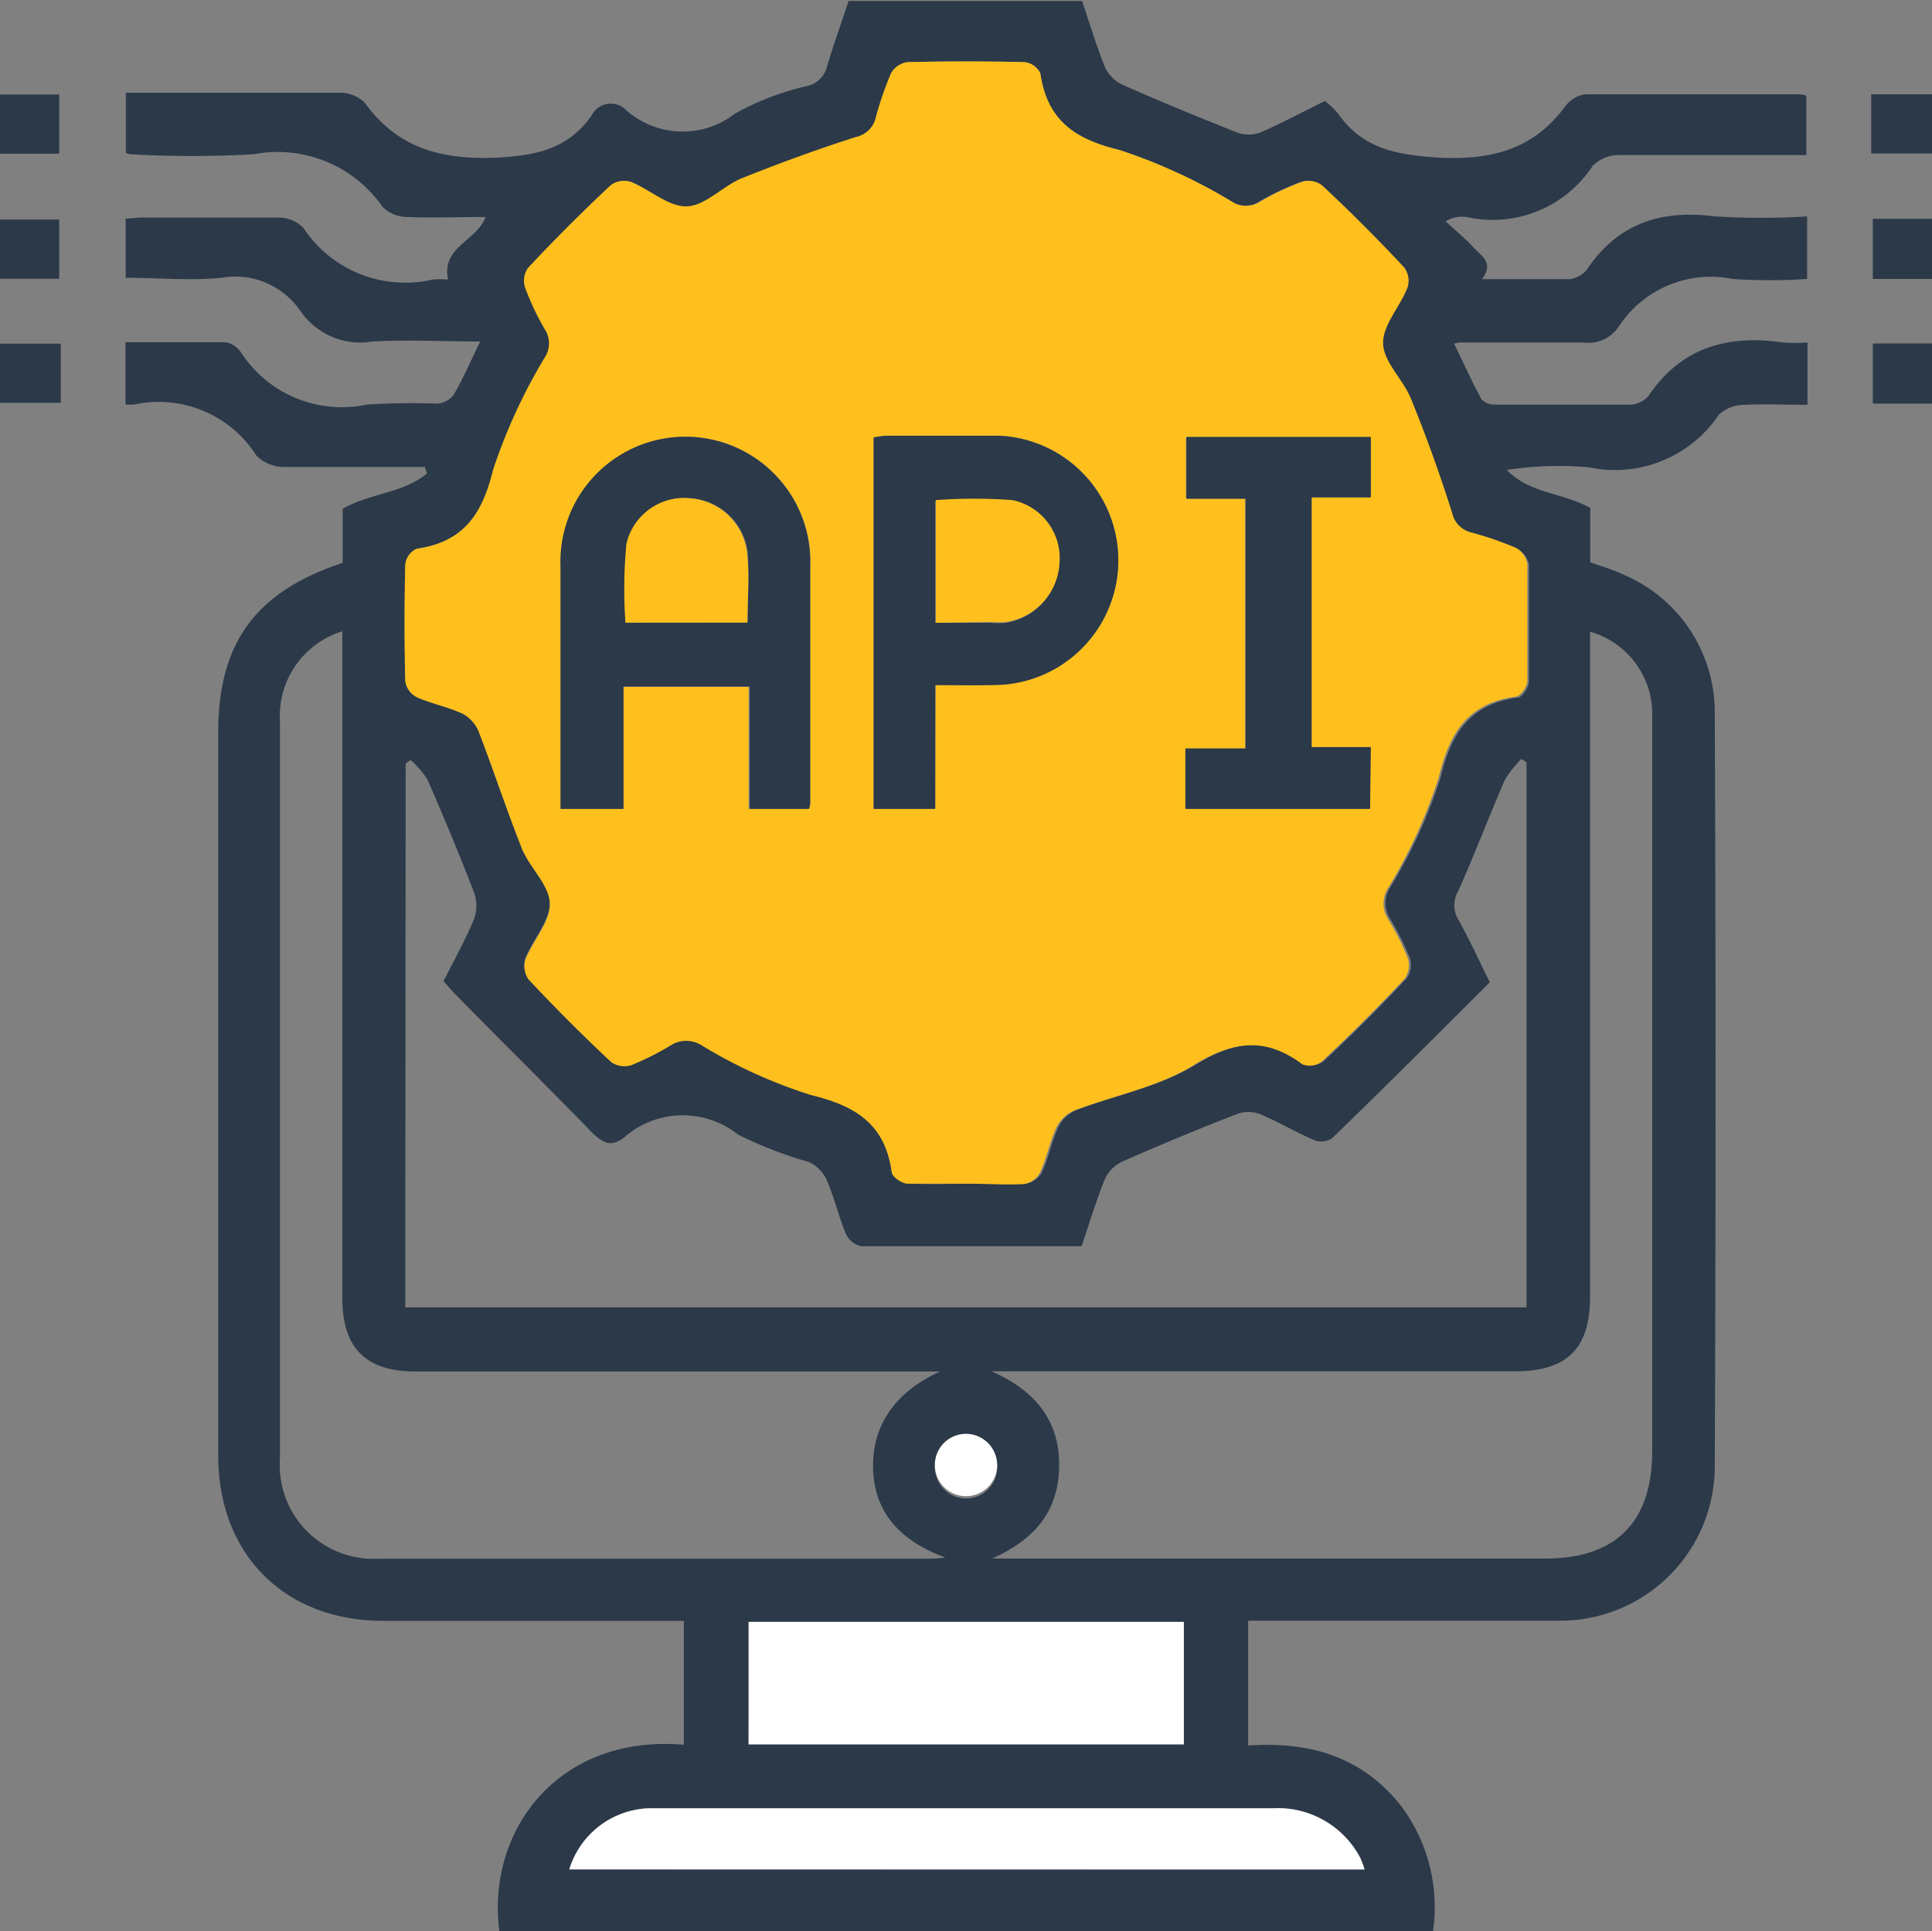
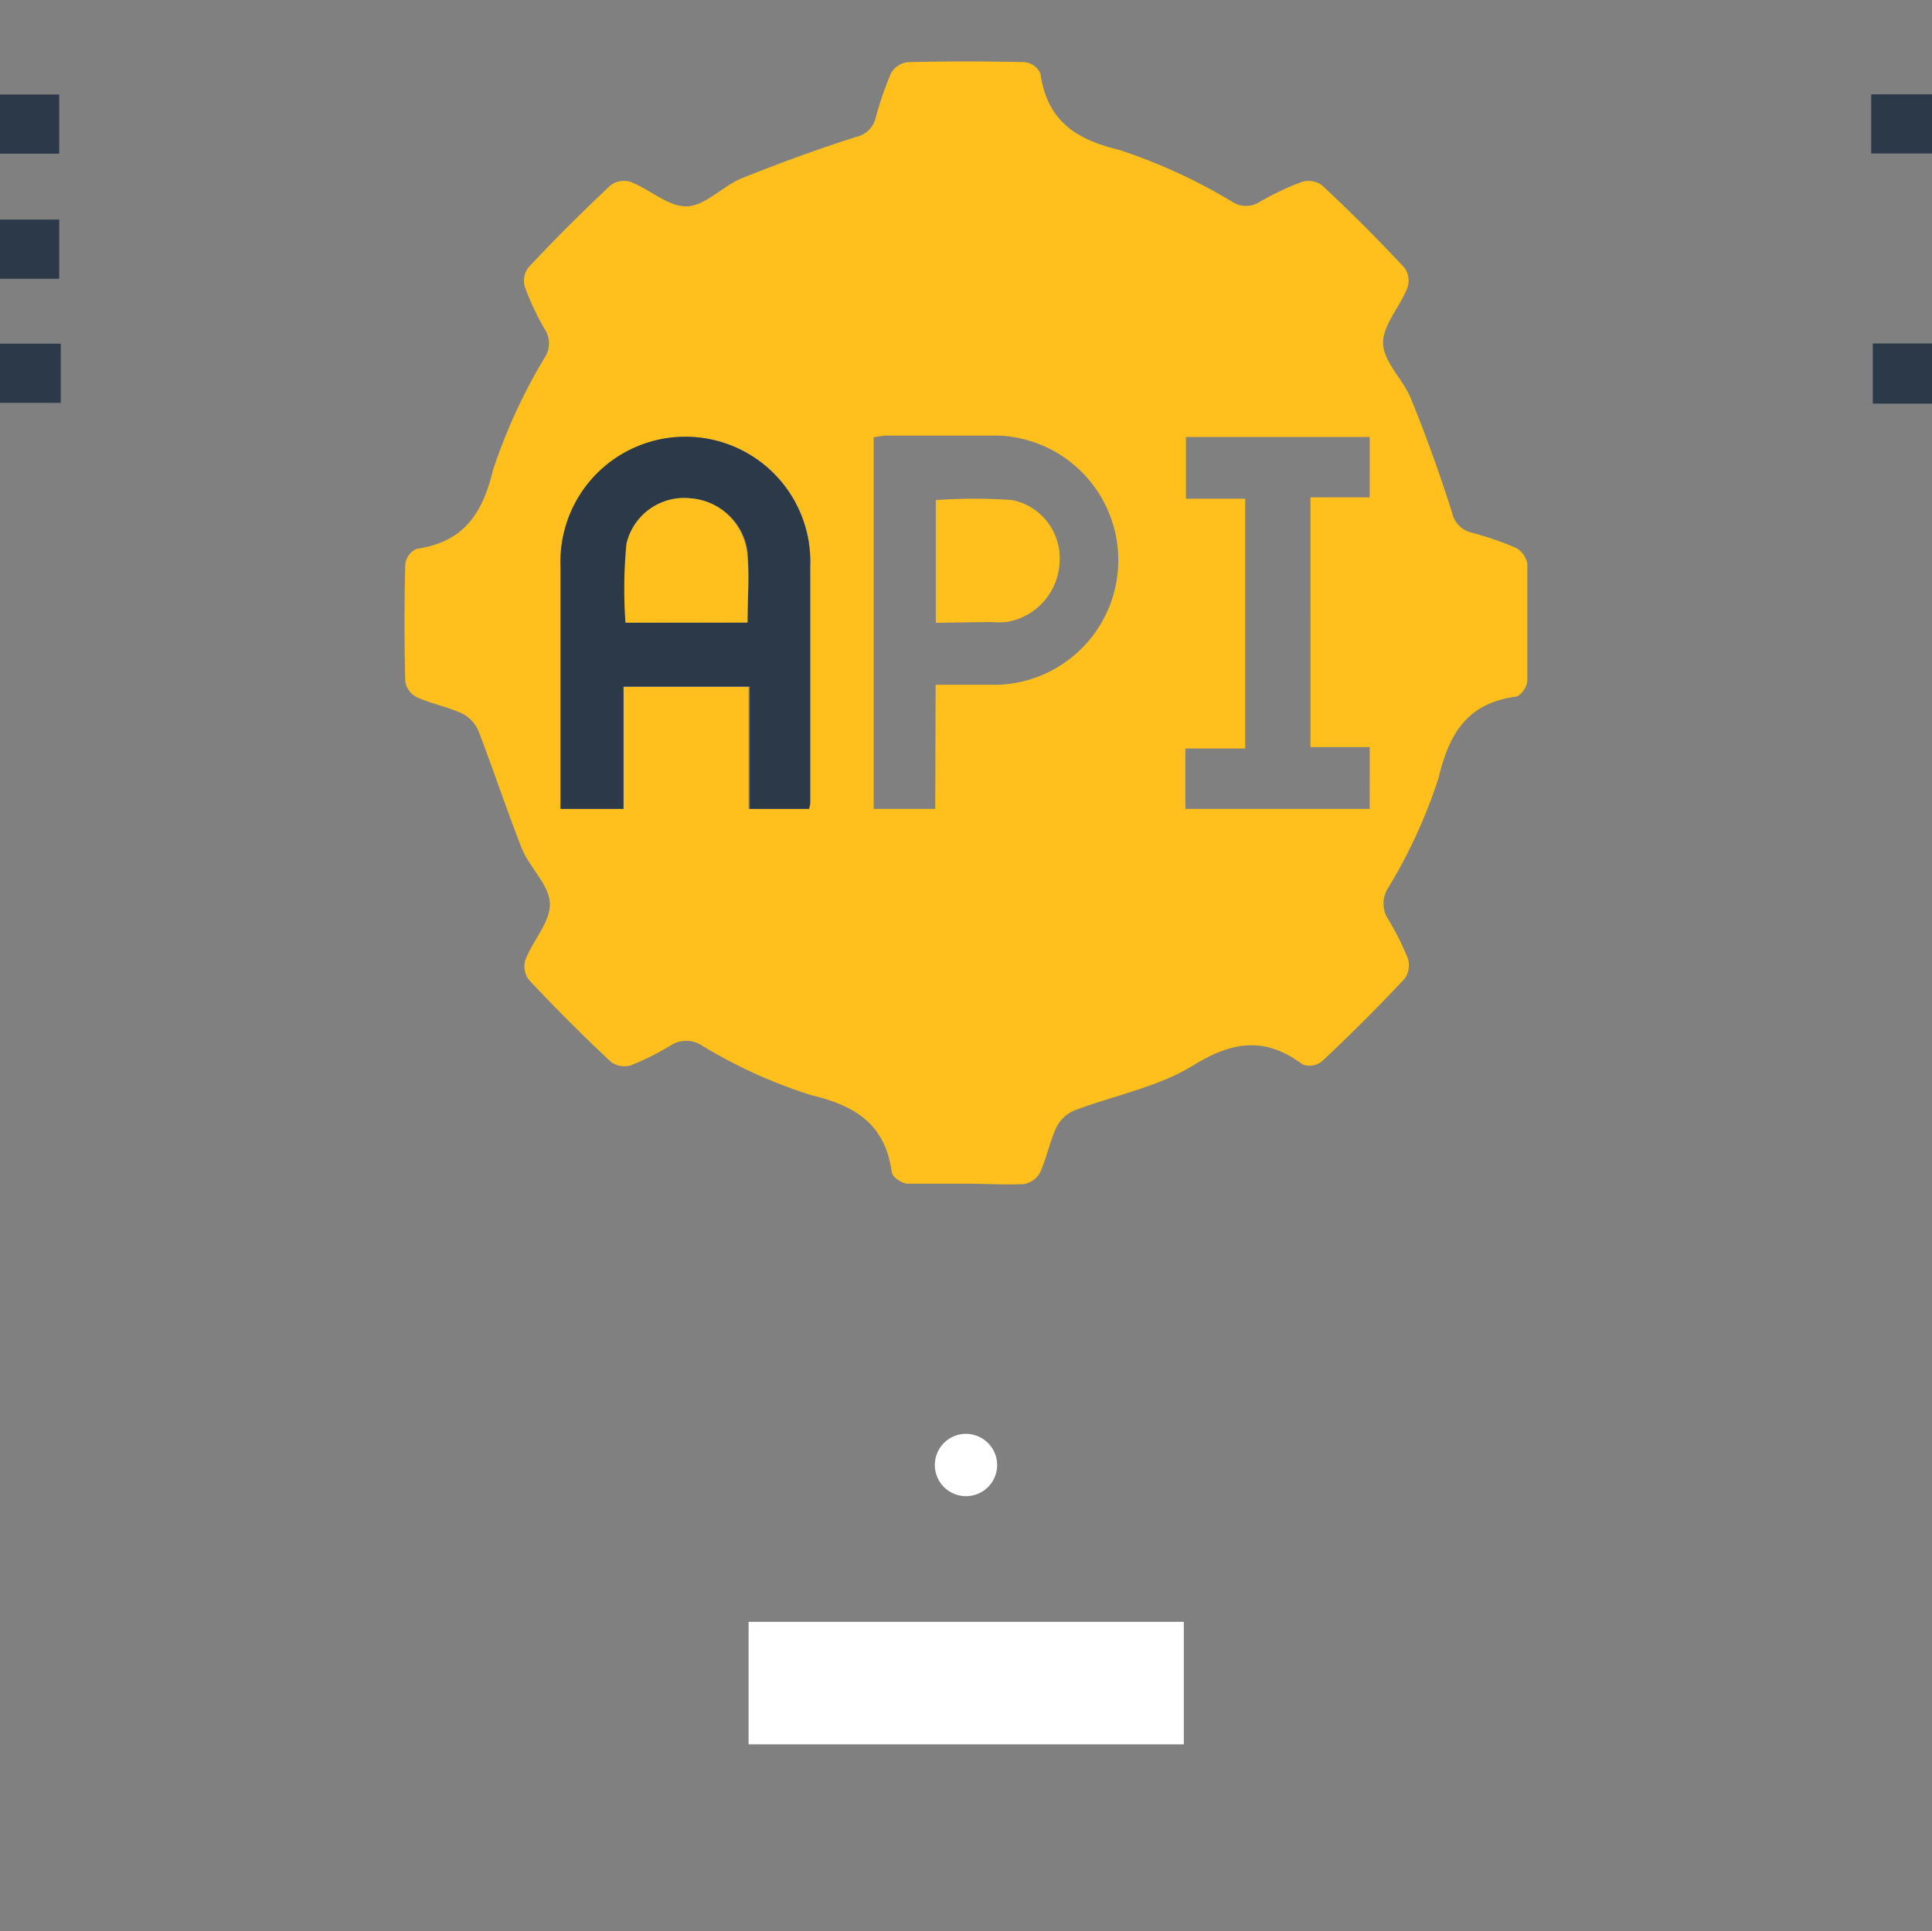
<svg xmlns="http://www.w3.org/2000/svg" viewBox="0 0 97.92 97.9">
  <rect x="0" y="0" width="97.92" height="97.9" fill="#808080" stroke="none" />
  <g id="Layer_2" data-name="Layer 2">
    <g id="Layer_1-2" data-name="Layer 1">
-       <path d="M25.31,97.9c-.67-5.13,3-10,9.35-9.46V82.16h-1c-4.75,0-9.49,0-14.23,0-5,0-8.36-3.36-8.37-8.36V37.15c0-4.56,1.88-7.15,6.31-8.62V25.79C18.74,25,20.45,25,21.64,24l-.11-.33c-2.39,0-4.79,0-7.18,0A2,2,0,0,1,13,23.1a5.87,5.87,0,0,0-6.18-2.6,1.91,1.91,0,0,1-.46,0V17.35c1.68,0,3.38,0,5.08,0a1.19,1.19,0,0,1,.78.52,6.08,6.08,0,0,0,6.36,2.64,35,35,0,0,1,3.55-.05A1.12,1.12,0,0,0,23,20c.48-.82.85-1.69,1.34-2.69-1.89,0-3.68-.1-5.46,0a3.68,3.68,0,0,1-3.65-1.54,4,4,0,0,0-4-1.69c-1.59.16-3.2,0-4.86,0V11.08c.25,0,.53-.05.82-.05,2.3,0,4.61,0,6.91,0a1.79,1.79,0,0,1,1.27.51,6.18,6.18,0,0,0,6.56,2.63,5.08,5.08,0,0,1,.78,0c-.35-1.67,1.44-1.93,1.9-3.17-1.34,0-2.64.05-3.94,0a1.81,1.81,0,0,1-1.27-.5,6.48,6.48,0,0,0-6.56-2.68,56.08,56.08,0,0,1-6.22,0,.93.93,0,0,1-.24-.07V4.7H7.82c3.13,0,6.26,0,9.38,0a1.79,1.79,0,0,1,1.28.5C20.13,7.48,22.28,8.08,25,8c2.09-.1,3.78-.4,5-2.17a1.08,1.08,0,0,1,1.73-.25,4.32,4.32,0,0,0,5.52.18,13.75,13.75,0,0,1,3.67-1.4,1.35,1.35,0,0,0,1-1c.33-1.11.72-2.19,1.09-3.31H54.84c.38,1.1.72,2.26,1.17,3.37a1.86,1.86,0,0,0,.89.88c1.92.85,3.86,1.65,5.81,2.42a1.71,1.71,0,0,0,1.16,0c1.11-.48,2.18-1.06,3.28-1.6a4.13,4.13,0,0,1,.67.64C69.1,7.6,70.91,7.87,73.08,8c2.66.1,4.71-.49,6.29-2.66a1.51,1.51,0,0,1,1-.56c3.62,0,7.24,0,10.86,0a1.71,1.71,0,0,1,.32.07V7.86h-1c-2.83,0-5.66,0-8.49,0a1.87,1.87,0,0,0-1.34.55A6.06,6.06,0,0,1,74.33,11a1.6,1.6,0,0,0-1.06.22c.47.44,1,.87,1.41,1.32s1.06.78.43,1.61c1.59,0,3,0,4.47,0a1.36,1.36,0,0,0,.61-.26.87.87,0,0,0,.27-.27c1.57-2.32,3.76-3,6.46-2.65a38.2,38.2,0,0,0,4.67,0v3.17a28.06,28.06,0,0,1-3.78,0A5.57,5.57,0,0,0,82,16.62a1.88,1.88,0,0,1-1.79.74c-2.07,0-4.15,0-6.22,0a2.48,2.48,0,0,0-.29.06c.46.95.89,1.9,1.38,2.81a.89.89,0,0,0,.64.28c2.31,0,4.61,0,6.92,0a1.28,1.28,0,0,0,.91-.44c1.66-2.46,4-3.12,6.82-2.71a8.44,8.44,0,0,0,1.24,0v3.16c-1.09,0-2.17-.05-3.24,0a1.88,1.88,0,0,0-1.26.51,6.35,6.35,0,0,1-6.57,2.66,17.26,17.26,0,0,0-4.17.13c1.14,1.2,2.85,1.15,4.23,1.93V28.5c.6.22,1.16.38,1.69.63a7.58,7.58,0,0,1,4.62,7.12q.08,19,0,38A7.83,7.83,0,0,1,79,82.15c-4.87,0-9.74,0-14.62,0H63.26v6.33c3.08-.22,5.8.55,7.78,3.1a8.57,8.57,0,0,1,1.59,6.31ZM49,60c1,0,2,0,3,0a1.15,1.15,0,0,0,.81-.58c.34-.74.49-1.57.84-2.31a1.8,1.8,0,0,1,.9-.84c2-.76,4.18-1.18,6-2.27,2-1.24,3.66-1.49,5.56-.07a1,1,0,0,0,1-.16q2.15-2,4.19-4.19a1.18,1.18,0,0,0,.16-1,13.18,13.18,0,0,0-1-2,1.46,1.46,0,0,1,0-1.6,26,26,0,0,0,2.54-5.53c.55-2.3,1.5-3.76,3.92-4.09.23,0,.56-.52.57-.8,0-2,0-3.95,0-5.93a1.16,1.16,0,0,0-.58-.81A16.76,16.76,0,0,0,74.58,27a1.31,1.31,0,0,1-1-1q-.94-3-2.12-5.83c-.39-1-1.37-1.83-1.4-2.76s.85-1.87,1.24-2.85a1.13,1.13,0,0,0-.16-1q-2-2.14-4.19-4.19a1.15,1.15,0,0,0-1-.16,13.42,13.42,0,0,0-2.12,1,1.29,1.29,0,0,1-1.43,0A27.94,27.94,0,0,0,56.72,7.6c-2.28-.55-3.65-1.53-4-3.88a1,1,0,0,0-.8-.57q-3-.07-5.93,0a1.14,1.14,0,0,0-.81.58A16.76,16.76,0,0,0,44.42,6a1.3,1.3,0,0,1-1,1c-2,.63-3.91,1.34-5.83,2.11-1,.4-1.83,1.38-2.76,1.41S32.92,9.61,32,9.22a1.14,1.14,0,0,0-1,.16q-2.14,2-4.19,4.19a1.12,1.12,0,0,0-.16,1,13.42,13.42,0,0,0,1,2.12,1.3,1.3,0,0,1,0,1.43A28.11,28.11,0,0,0,25,23.81c-.55,2.28-1.52,3.67-3.88,4a1,1,0,0,0-.57.79c-.05,2-.05,4,0,5.93a1.1,1.1,0,0,0,.58.8c.74.33,1.57.49,2.31.83a1.8,1.8,0,0,1,.83.91c.76,2,1.4,4,2.18,5.9.39,1,1.38,1.84,1.41,2.77s-.85,1.87-1.24,2.84a1.15,1.15,0,0,0,.16,1q2,2.14,4.19,4.19a1.18,1.18,0,0,0,1,.16,14.1,14.1,0,0,0,2-1,1.45,1.45,0,0,1,1.6,0,25.26,25.26,0,0,0,5.53,2.54c2.29.55,3.76,1.5,4.09,3.92,0,.23.51.55.8.57C47,60.07,48,60,49,60ZM20.54,66.27H77.37V38.64l-.26-.17a5.59,5.59,0,0,0-.84,1.06c-.81,1.87-1.53,3.77-2.36,5.63a1.42,1.42,0,0,0,0,1.45c.56,1,1.06,2.1,1.6,3.18-2.68,2.67-5.31,5.31-8,7.91a1,1,0,0,1-.91.09c-.93-.4-1.81-.93-2.75-1.32a1.66,1.66,0,0,0-1.16,0q-2.93,1.14-5.81,2.41a1.81,1.81,0,0,0-.88.89c-.45,1.11-.8,2.26-1.18,3.4-3.79,0-7.48,0-11.16,0a1.11,1.11,0,0,1-.78-.61c-.38-.91-.6-1.89-1-2.79a1.83,1.83,0,0,0-.89-.87,21.15,21.15,0,0,1-3.57-1.38,4.5,4.5,0,0,0-5.79.14c-.61.46-1,.34-1.58-.21-2.32-2.39-4.69-4.72-7-7.08-.2-.2-.38-.43-.57-.64.55-1.08,1.11-2.09,1.55-3.15a2,2,0,0,0,0-1.33c-.74-1.93-1.54-3.84-2.36-5.73a5,5,0,0,0-.86-1l-.25.18Zm27.11,3.25H21.08c-2.55,0-3.73-1.18-3.73-3.75V32a4.49,4.49,0,0,0-3.16,4.58q0,18.68,0,37.35a4.75,4.75,0,0,0,5,5.08H47c.23,0,.46,0,.91-.06-2.31-.86-3.61-2.29-3.66-4.55S45.51,70.48,47.65,69.52ZM50.29,79H78.35c3.55,0,5.39-1.86,5.39-5.44V36.91c0-.3,0-.59,0-.89a4.34,4.34,0,0,0-3.15-4V65.72c0,2.63-1.16,3.79-3.79,3.79H50.25c2.14.94,3.47,2.44,3.43,4.83S52.32,78.08,50.29,79ZM37.94,88.42H60V82.21h-22Zm31.22,6.34a4.36,4.36,0,0,0-.22-.6,4.72,4.72,0,0,0-4.38-2.51H39.09c-2,0-4,0-6,0a4.37,4.37,0,0,0-4.21,3.1ZM50.54,74.25a1.58,1.58,0,0,0-3.15,0,1.58,1.58,0,1,0,3.15,0Z" style="fill:#2b3949" />
      <path d="M0,7.79v-3H3v3Z" style="fill:#2b3949" />
      <path d="M94.84,7.78v-3h3.08v3Z" style="fill:#2b3949" />
      <path d="M0,14.13v-3h3v3Z" style="fill:#2b3949" />
-       <path d="M97.92,14.14h-3V11.09h3Z" style="fill:#2b3949" />
      <path d="M3.08,17.42v3H0v-3Z" style="fill:#2b3949" />
      <path d="M97.92,20.46h-3V17.41h3Z" style="fill:#2b3949" />
      <path d="M49,60c-1,0-2,0-3,0-.29,0-.77-.34-.8-.57-.33-2.42-1.8-3.37-4.09-3.92A25.26,25.26,0,0,1,35.58,53a1.45,1.45,0,0,0-1.6,0,14.1,14.1,0,0,1-2,1,1.18,1.18,0,0,1-1-.16q-2.14-2-4.19-4.19a1.15,1.15,0,0,1-.16-1c.39-1,1.26-1.91,1.24-2.84s-1-1.8-1.41-2.77C25.66,41,25,39,24.26,37.08a1.8,1.8,0,0,0-.83-.91c-.74-.34-1.57-.5-2.31-.83a1.1,1.1,0,0,1-.58-.8c-.05-2-.05-3.95,0-5.93a1,1,0,0,1,.57-.79c2.36-.34,3.33-1.73,3.88-4a28.11,28.11,0,0,1,2.62-5.7,1.3,1.3,0,0,0,0-1.43,13.42,13.42,0,0,1-1-2.12,1.12,1.12,0,0,1,.16-1q2-2.14,4.19-4.19a1.14,1.14,0,0,1,1-.16c1,.39,1.91,1.26,2.84,1.24s1.8-1,2.76-1.41c1.92-.77,3.86-1.48,5.83-2.11a1.3,1.3,0,0,0,1-1,16.76,16.76,0,0,1,.77-2.23A1.14,1.14,0,0,1,46,3.15q3-.07,5.93,0a1,1,0,0,1,.8.57c.34,2.35,1.71,3.33,4,3.88a27.94,27.94,0,0,1,5.71,2.62,1.29,1.29,0,0,0,1.43,0,13.42,13.42,0,0,1,2.12-1,1.15,1.15,0,0,1,1,.16q2.15,2,4.19,4.19a1.13,1.13,0,0,1,.16,1c-.39,1-1.27,1.92-1.24,2.85s1,1.8,1.4,2.76Q72.65,23,73.6,26a1.31,1.31,0,0,0,1,1,16.76,16.76,0,0,1,2.23.77,1.16,1.16,0,0,1,.58.81c0,2,0,4,0,5.93,0,.28-.34.77-.57.8-2.42.33-3.37,1.79-3.92,4.09A26,26,0,0,1,70.36,45a1.46,1.46,0,0,0,0,1.6,13.18,13.18,0,0,1,1,2,1.18,1.18,0,0,1-.16,1q-2,2.14-4.19,4.19a1,1,0,0,1-1,.16c-1.9-1.42-3.56-1.17-5.56.07-1.78,1.09-4,1.51-6,2.27a1.8,1.8,0,0,0-.9.84c-.35.74-.5,1.57-.84,2.31a1.15,1.15,0,0,1-.81.58C50.94,60.07,50,60,49,60ZM41,41a1.76,1.76,0,0,0,.07-.28c0-4,0-8,0-12a6.33,6.33,0,1,0-12.65,0V41H31.6V34.82h6.34V41Zm6.42-6.29c1.16,0,2.18,0,3.19,0a6.32,6.32,0,0,0,0-12.63c-1.91,0-3.82,0-5.72,0a4.94,4.94,0,0,0-.61.09V41H47.4Zm22,6.29V37.87h-3V25.21h3V22.15H60.11v3.13h3V37.94H60.08V41Z" style="fill:#ffc01d" />
      <path d="M37.94,88.42V82.21H60v6.21Z" style="fill:#fff" />
-       <path d="M69.16,94.76H28.85a4.37,4.37,0,0,1,4.21-3.1c2,0,4,0,6,0H64.56a4.72,4.72,0,0,1,4.38,2.51A4.36,4.36,0,0,1,69.16,94.76Z" style="fill:#fff" />
      <path d="M50.54,74.25A1.58,1.58,0,1,1,49,72.68,1.59,1.59,0,0,1,50.54,74.25Z" style="fill:#fff" />
      <path d="M41,41h-3v-6.2H31.6V41H28.41V28.72a6.33,6.33,0,1,1,12.65,0c0,4,0,8,0,12.05A1.76,1.76,0,0,1,41,41Zm-3.1-9.46c0-1.23.07-2.38,0-3.52A3.13,3.13,0,0,0,35,25.26a3,3,0,0,0-3.23,2.31,24.1,24.1,0,0,0-.05,4Z" style="fill:#2b3949" />
-       <path d="M47.4,34.73V41H44.28V22.18a4.94,4.94,0,0,1,.61-.09c1.9,0,3.81,0,5.72,0a6.32,6.32,0,0,1,0,12.63C49.58,34.75,48.56,34.73,47.4,34.73Zm0-3.16h2.78a5.17,5.17,0,0,0,.79,0,3.2,3.2,0,0,0,2.7-3,3,3,0,0,0-2.39-3.18,26.42,26.42,0,0,0-3.88,0Z" style="fill:#2b3949" />
-       <path d="M69.44,41H60.08V37.94h3.05V25.28h-3V22.15h9.35v3.06h-3V37.87h3Z" style="fill:#2b3949" />
      <path d="M37.88,31.56H31.7a24.1,24.1,0,0,1,.05-4A3,3,0,0,1,35,25.26,3.13,3.13,0,0,1,37.86,28C38,29.18,37.88,30.33,37.88,31.56Z" style="fill:#ffc01d" />
      <path d="M47.43,31.57V25.35a26.42,26.42,0,0,1,3.88,0,3,3,0,0,1,2.39,3.18,3.2,3.2,0,0,1-2.7,3,5.17,5.17,0,0,1-.79,0Z" style="fill:#ffc01d" />
    </g>
  </g>
</svg>